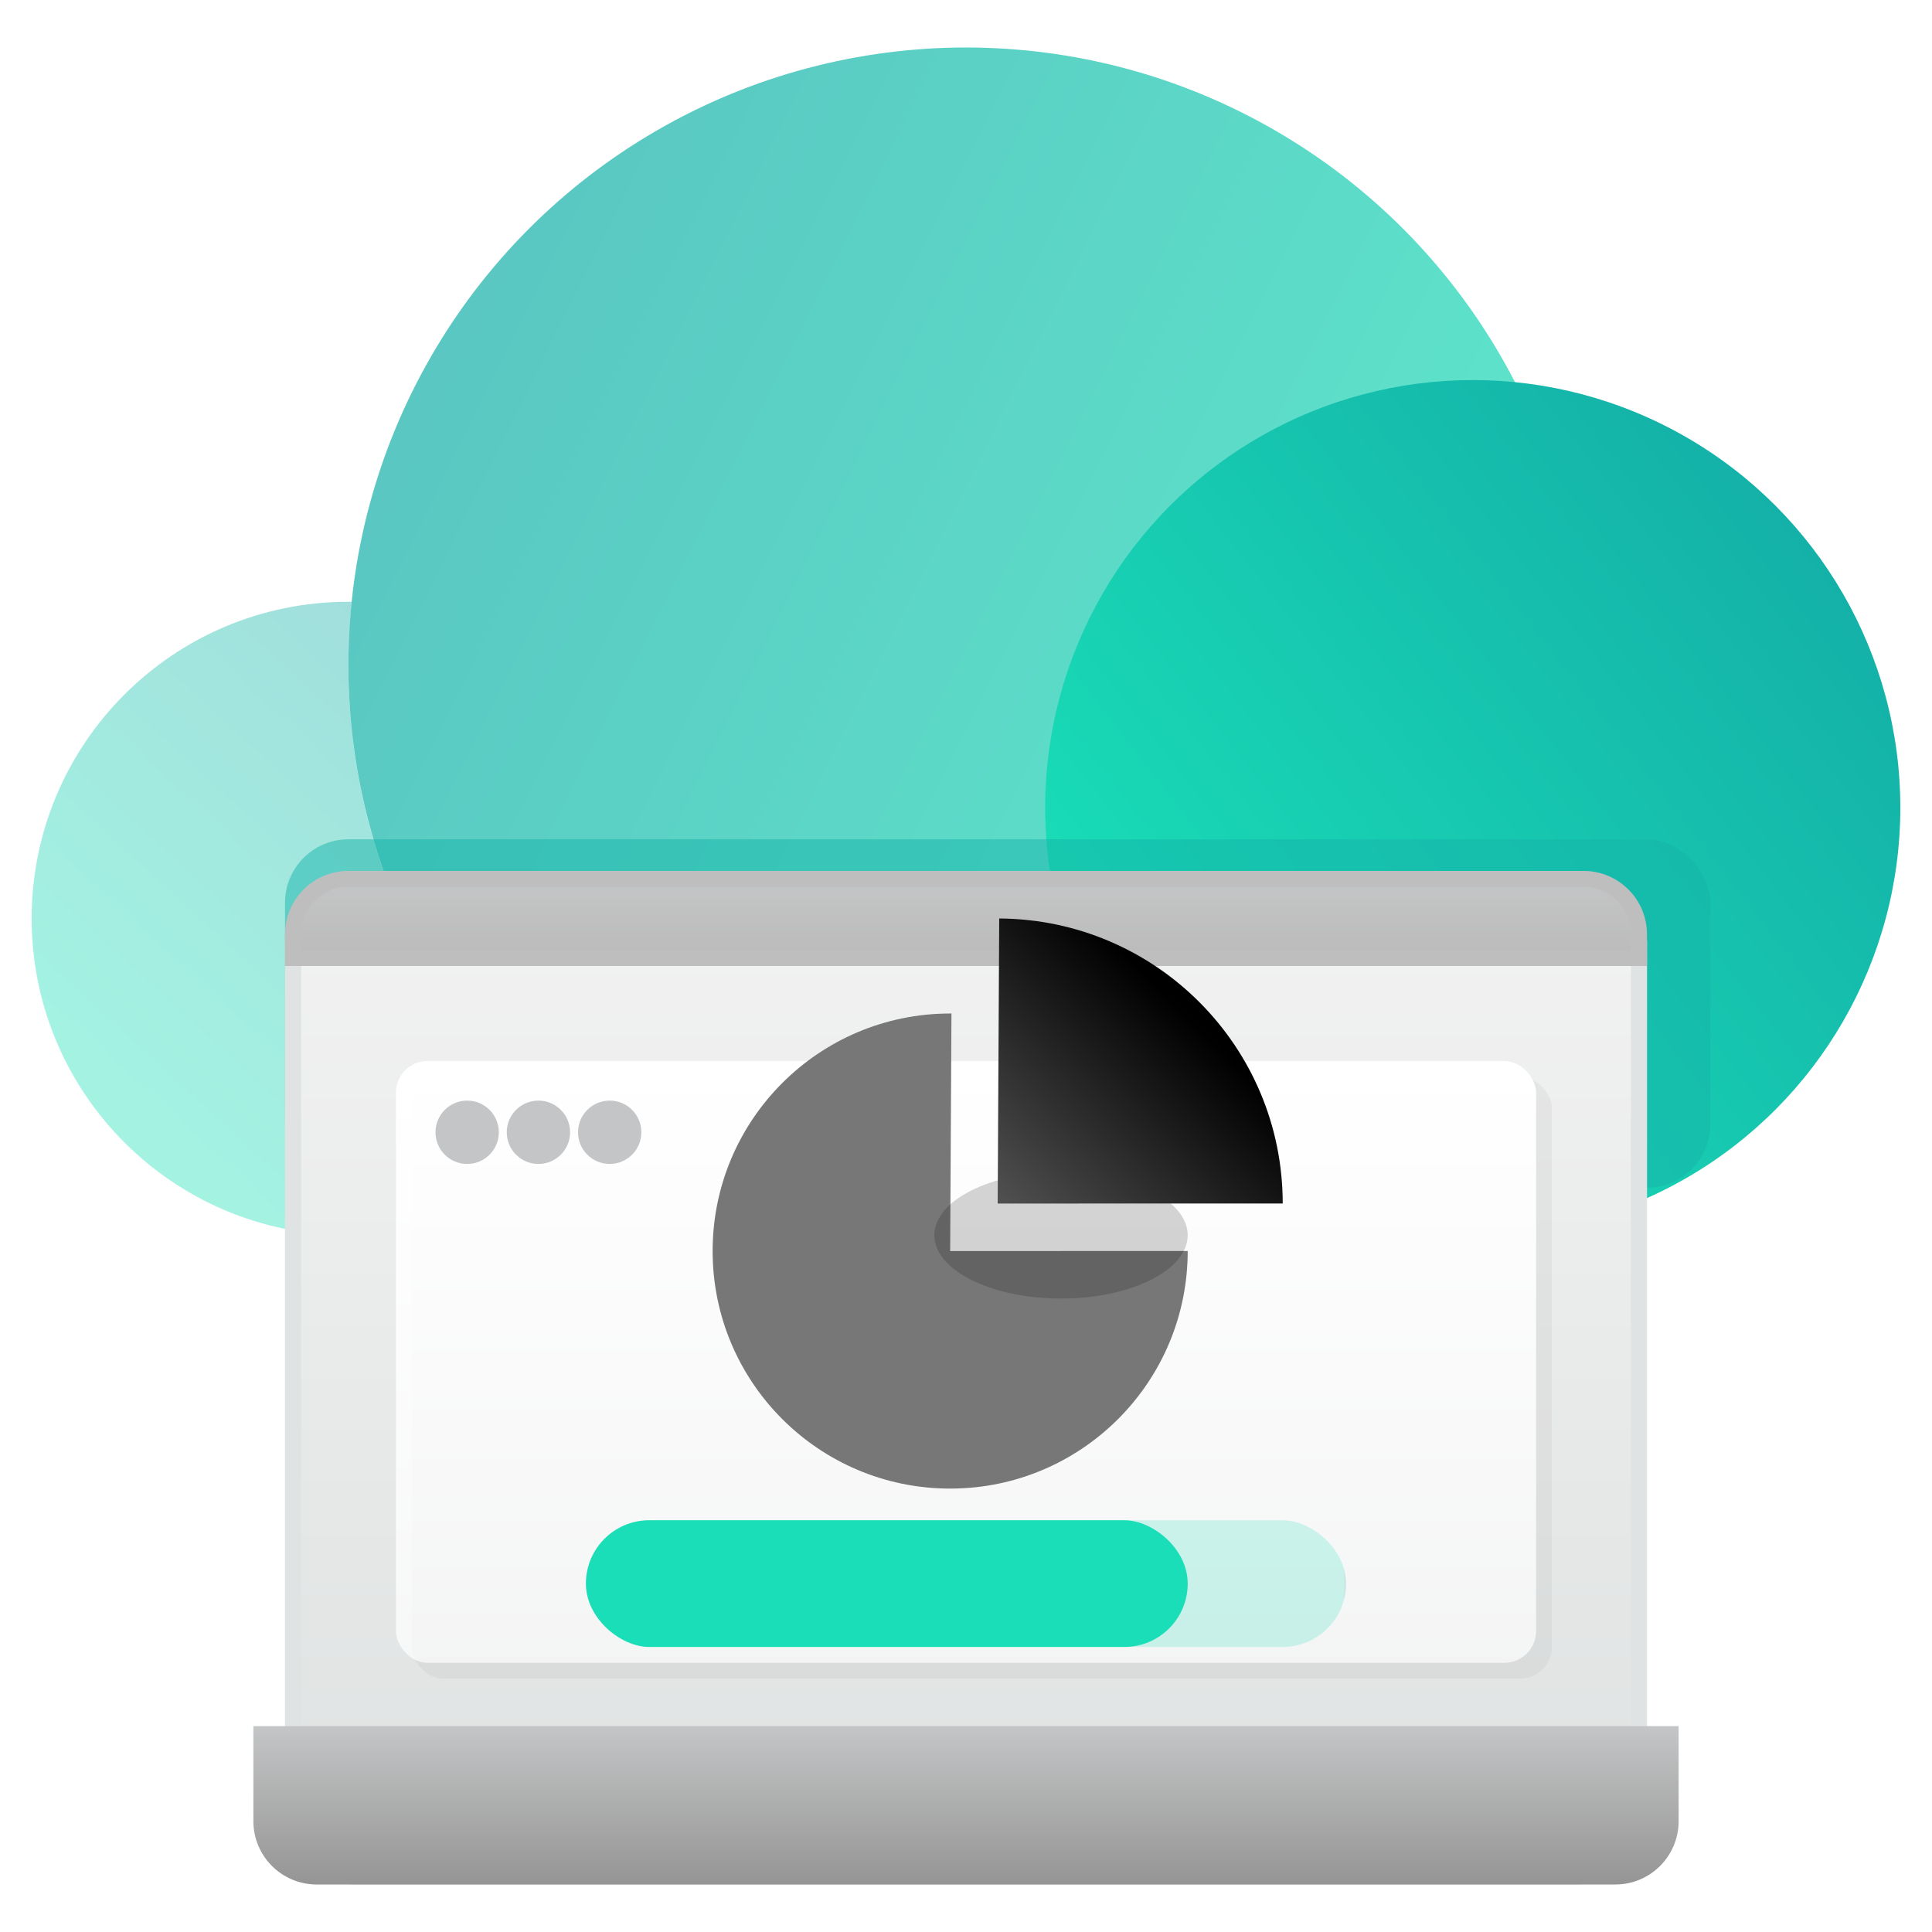
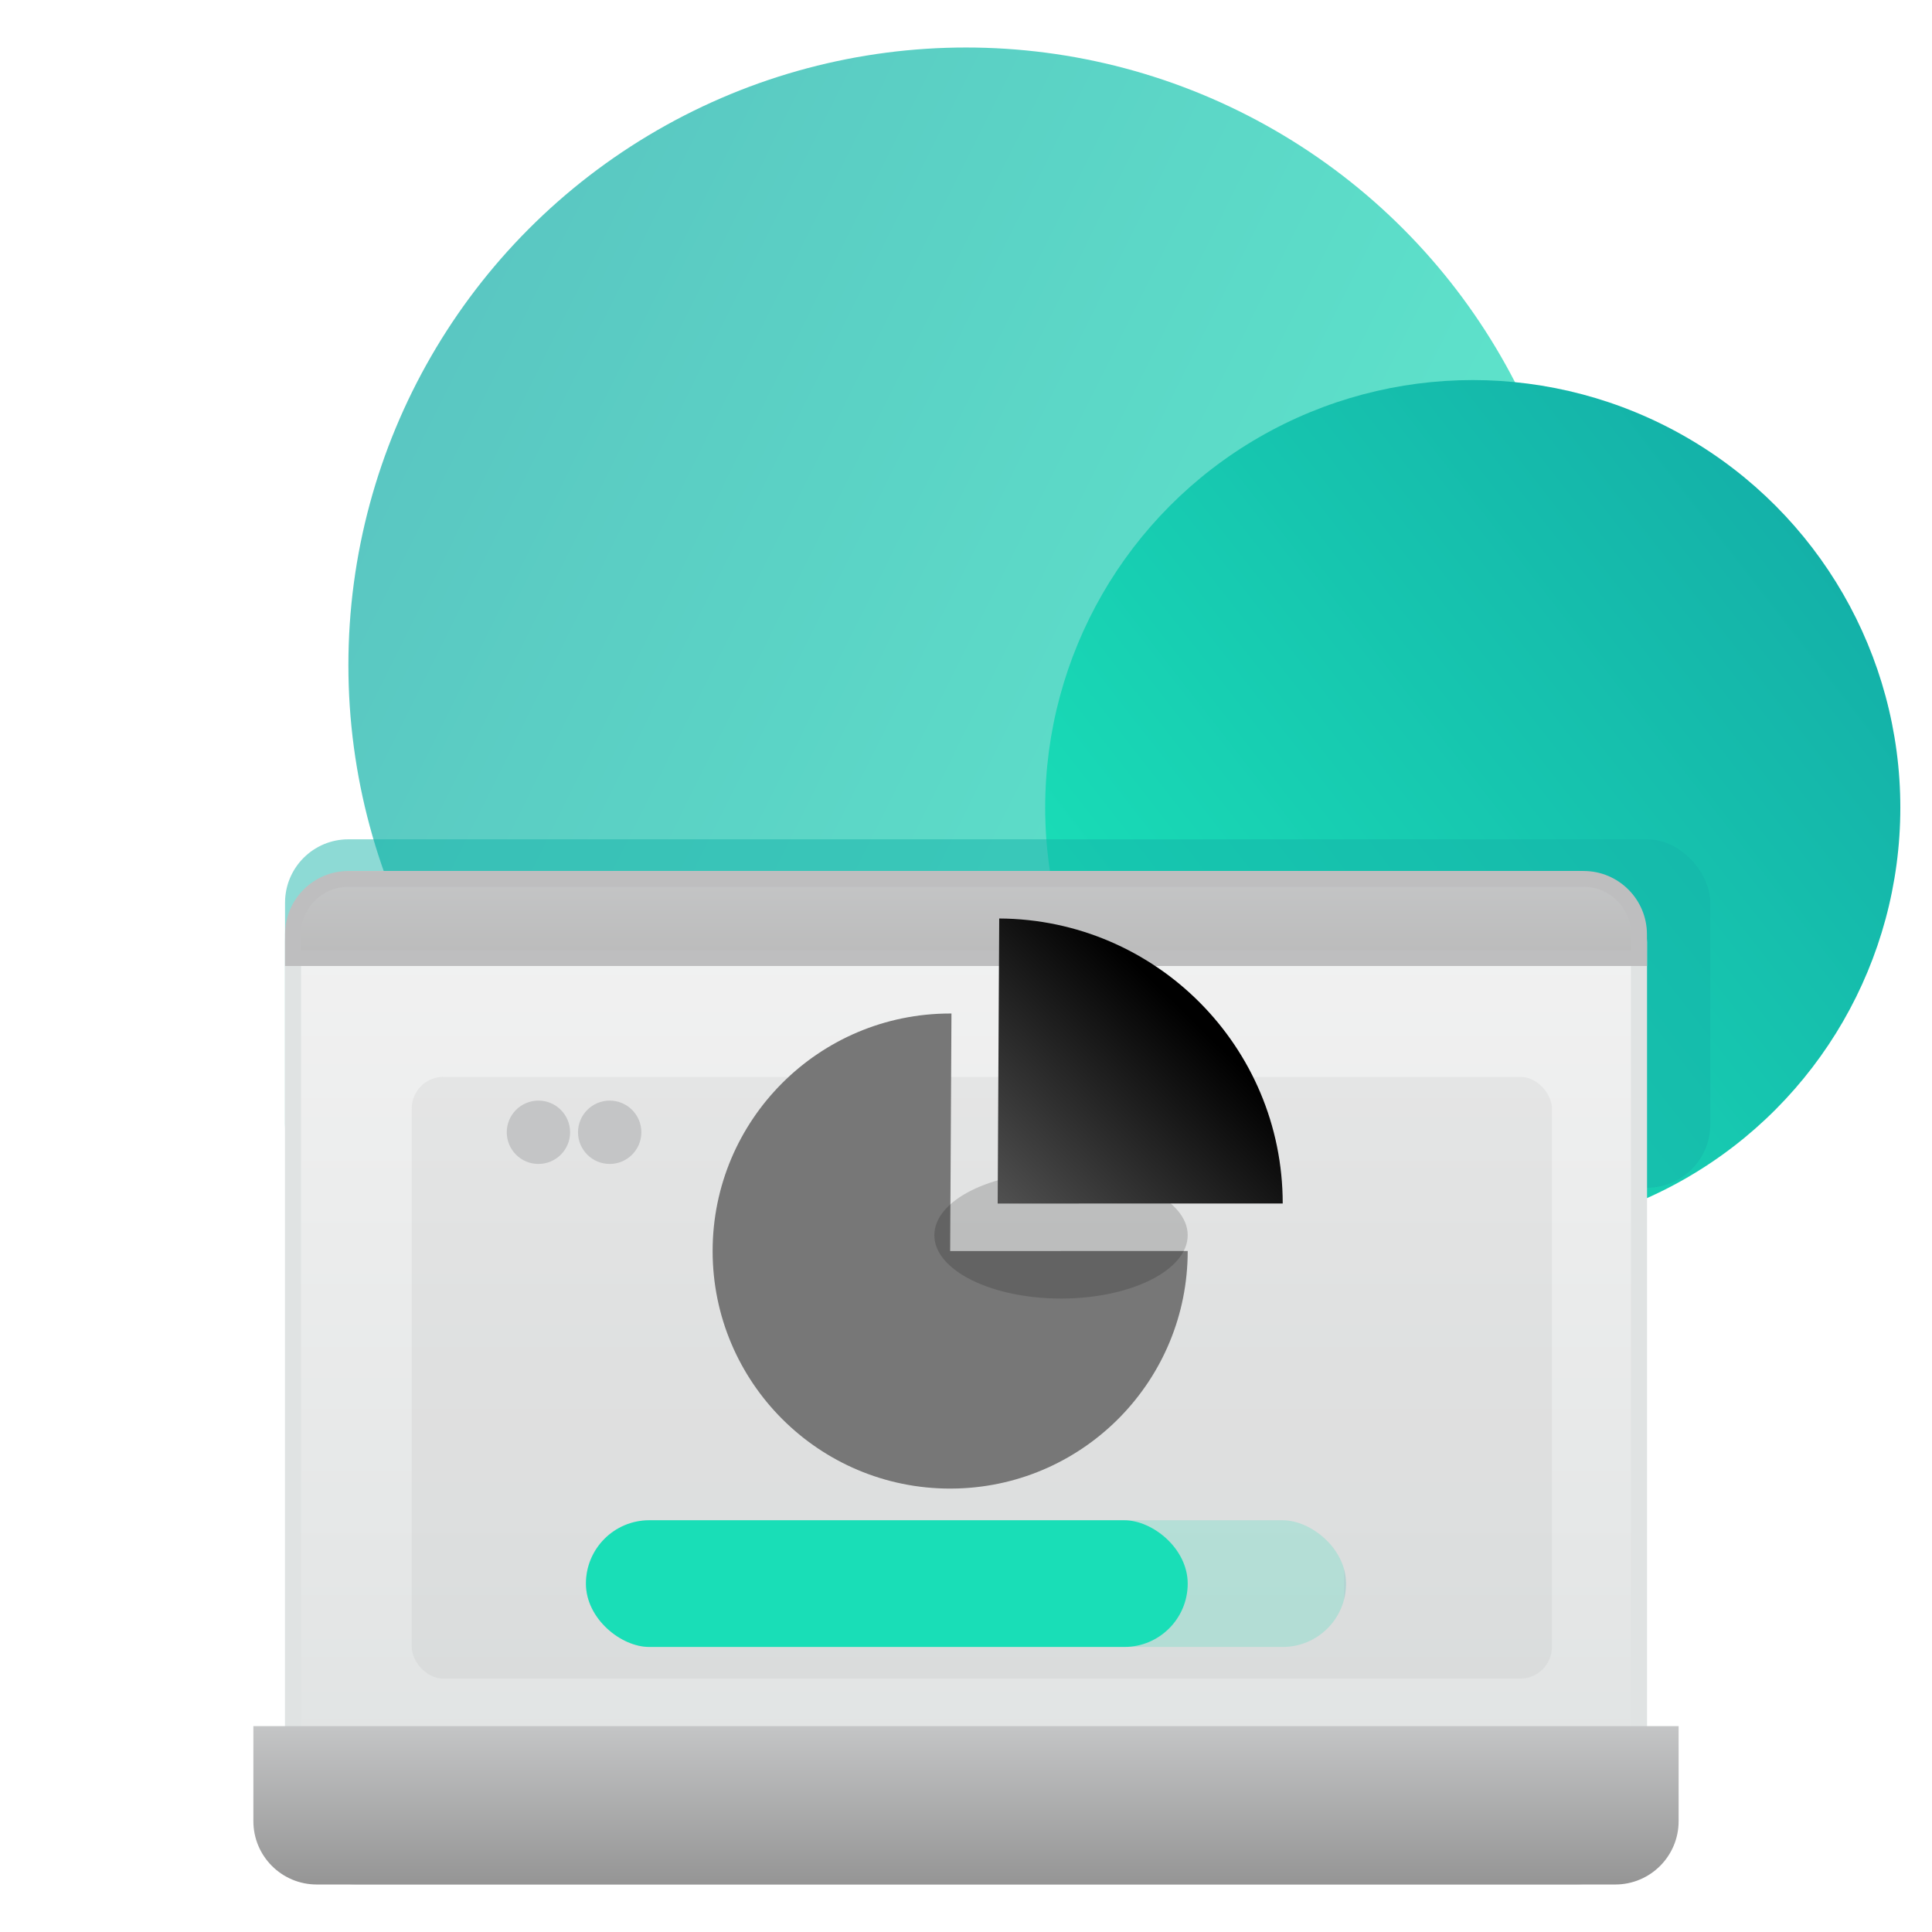
<svg xmlns="http://www.w3.org/2000/svg" xmlns:xlink="http://www.w3.org/1999/xlink" width="61px" height="61px" viewBox="0 0 61 61" version="1.1">
  <title>home_product1@1x</title>
  <defs>
    <linearGradient x1="18.949%" y1="77.217%" x2="70.736%" y2="10.928%" id="linearGradient-1">
      <stop stop-color="#19DEB7" offset="0%" />
      <stop stop-color="#14B0A8" offset="100%" />
    </linearGradient>
    <linearGradient x1="88.838%" y1="75.276%" x2="4.309%" y2="33.194%" id="linearGradient-2">
      <stop stop-color="#19DEB7" offset="0%" />
      <stop stop-color="#14B0A8" offset="100%" />
    </linearGradient>
    <linearGradient x1="11.35%" y1="77.736%" x2="89.787%" y2="16.694%" id="linearGradient-3">
      <stop stop-color="#19DEB7" offset="0%" />
      <stop stop-color="#14B0A8" offset="100%" />
    </linearGradient>
    <filter x="-13.3%" y="-54.5%" width="126.7%" height="209.1%" filterUnits="objectBoundingBox" id="filter-4">
      <feGaussianBlur stdDeviation="2" in="SourceGraphic" />
    </filter>
    <linearGradient x1="50%" y1="0%" x2="50%" y2="100%" id="linearGradient-5">
      <stop stop-color="#F2F2F2" offset="0%" />
      <stop stop-color="#DFE2E2" offset="100%" />
    </linearGradient>
-     <rect id="path-6" x="0" y="0" width="43" height="32" rx="2" />
    <linearGradient x1="50%" y1="0%" x2="50%" y2="100%" id="linearGradient-8">
      <stop stop-color="#C4C5C6" offset="0%" />
      <stop stop-color="#909090" offset="100%" />
    </linearGradient>
    <filter x="-14.0%" y="-200.0%" width="127.9%" height="500.0%" filterUnits="objectBoundingBox" id="filter-9">
      <feGaussianBlur stdDeviation="2" in="SourceGraphic" />
    </filter>
    <filter x="-8.3%" y="-15.8%" width="116.7%" height="131.6%" filterUnits="objectBoundingBox" id="filter-10">
      <feGaussianBlur stdDeviation="1" in="SourceGraphic" />
    </filter>
    <linearGradient x1="50%" y1="0%" x2="50%" y2="100%" id="linearGradient-11">
      <stop stop-color="#FFFFFF" offset="0%" />
      <stop stop-color="#FFFFFF" stop-opacity="0.695" offset="100%" />
    </linearGradient>
    <linearGradient x1="50%" y1="0%" x2="50%" y2="100%" id="linearGradient-12">
      <stop stop-color="#C4C5C6" offset="0%" />
      <stop stop-color="#BBBBBB" offset="100%" />
    </linearGradient>
    <linearGradient x1="50%" y1="0%" x2="50%" y2="100%" id="linearGradient-13">
      <stop stop-color="#C4C5C6" offset="0%" />
      <stop stop-color="#959595" offset="100%" />
    </linearGradient>
    <linearGradient x1="70.07%" y1="100%" x2="70.07%" y2="0%" id="linearGradient-14">
      <stop stop-color="#19DEB7" offset="100%" />
      <stop stop-color="#14B0A8" offset="0%" />
    </linearGradient>
    <linearGradient x1="70.07%" y1="100%" x2="70.07%" y2="0%" id="linearGradient-15">
      <stop stop-color="#19DEB7" offset="100%" />
      <stop stop-color="#14B0A8" offset="0%" />
    </linearGradient>
    <path d="M7.5,0 C7.514,0 7.528,3.7056106e-05 7.541,0 L7.5,7.5 L15,7.499 C15,11.561 11.773,14.868 7.743,14.996 L7.5,15 C3.358,15 0,11.642 0,7.5 C0,3.358 3.358,0 7.5,0 Z" id="path-16" />
    <filter x="-112.5%" y="-225.0%" width="325.0%" height="550.0%" filterUnits="objectBoundingBox" id="filter-18">
      <feGaussianBlur stdDeviation="3" in="SourceGraphic" />
    </filter>
    <linearGradient x1="67.749%" y1="34.621%" x2="-15.611%" y2="119.372%" id="linearGradient-19">
      <stop stop-color="#000000" offset="0%" />
      <stop stop-color="#666666" offset="100%" />
    </linearGradient>
  </defs>
  <g id="芯智慧" stroke="none" stroke-width="1" fill="none" fill-rule="evenodd">
    <g id="1首页切图" transform="translate(-480, -1786)">
      <g id="产品核心" transform="translate(91, 1595)">
        <rect id="矩形" fill="#FFFFFF" x="269" y="0" width="1200" height="320" />
        <g id="home_product1" transform="translate(389, 191)">
          <rect id="矩形" fill="#FFFFFF" x="0.5" y="0.5" width="60" height="60" />
-           <path d="M11,19 C11.034,19 11.068,19 11.102,19.001 C11.034,19.658 11,20.325 11,21 C11,27.057 13.762,32.469 18.095,36.046 C16.284,37.871 13.774,39 11,39 C5.477,39 1,34.523 1,29 C1,23.477 5.477,19 11,19 Z" id="形状结合" fill="url(#linearGradient-1)" opacity="0.4" />
          <circle id="椭圆形" fill-opacity="0.7" fill="url(#linearGradient-2)" cx="30.5" cy="21" r="19.5" />
          <circle id="椭圆形" fill="url(#linearGradient-3)" cx="46.5" cy="25.5" r="13.5" />
          <rect id="矩形" fill="#14B1A8" opacity="0.698" filter="url(#filter-4)" x="9" y="26.5" width="45" height="11" rx="2" />
          <rect id="矩形" stroke="#E0E3E3" stroke-width="0.5" fill="url(#linearGradient-5)" x="9.25" y="27.75" width="42.5" height="31.5" rx="2" />
          <g id="编组-27" transform="translate(9, 27.5)">
            <mask id="mask-7" fill="white">
              <use xlink:href="#path-6" />
            </mask>
            <rect stroke="#E0E3E3" stroke-width="0.5" x="0.25" y="0.25" width="42.5" height="31.5" rx="2" />
-             <path d="M2,0 L41,0 C42.105,-2.02906125e-16 43,0.895 43,2 L43,3 L43,3 L0,3 L0,2 C-1.3527075e-16,0.895 0.895,2.02906125e-16 2,0 Z" id="矩形" fill="url(#linearGradient-8)" filter="url(#filter-9)" mask="url(#mask-7)" />
          </g>
          <rect id="矩形" fill="#AEAEAF" opacity="0.395" filter="url(#filter-10)" x="13" y="34" width="36" height="19" rx="1" />
-           <rect id="矩形" fill="url(#linearGradient-11)" x="12.5" y="33.5" width="36" height="19" rx="1" />
-           <circle id="椭圆形" fill="#C4C5C6" cx="14.75" cy="35.75" r="1" />
          <circle id="椭圆形" fill="#C4C5C6" cx="17" cy="35.75" r="1" />
          <circle id="椭圆形" fill="#C4C5C6" cx="19.25" cy="35.75" r="1" />
          <path d="M50,27.75 C50.483,27.75 50.921,27.946 51.237,28.263 C51.554,28.579 51.75,29.017 51.75,29.5 L51.75,29.5 L51.75,30.25 L9.25,30.25 L9.25,29.5 C9.25,29.017 9.446,28.579 9.763,28.263 C10.079,27.946 10.517,27.75 11,27.75 L11,27.75 Z" id="矩形" stroke="#BEBEBF" stroke-width="0.5" fill="url(#linearGradient-12)" />
          <path d="M8,54.5 L53,54.5 L53,57.5 C53,58.605 52.105,59.5 51,59.5 L10,59.5 C8.895,59.5 8,58.605 8,57.5 L8,54.5 L8,54.5 Z" id="矩形" fill="url(#linearGradient-13)" />
          <rect id="矩形" fill="url(#linearGradient-14)" opacity="0.203" transform="translate(30.5, 50) scale(1, -1) rotate(90) translate(-30.5, -50) " x="28.5" y="38" width="4" height="24" rx="2" />
          <rect id="矩形" fill="url(#linearGradient-15)" transform="translate(28, 50) scale(1, -1) rotate(90) translate(-28, -50) " x="26" y="40.5" width="4" height="19" rx="2" />
          <g id="编组-15" transform="translate(22.5, 32)">
            <mask id="mask-17" fill="white">
              <use xlink:href="#path-16" />
            </mask>
            <use id="形状结合" fill="#777777" xlink:href="#path-16" />
          </g>
          <ellipse id="椭圆形" fill="#000000" style="mix-blend-mode: multiply;" opacity="0.403" filter="url(#filter-18)" cx="33.5" cy="39" rx="4" ry="2" />
          <path d="M31.549,29 C36.497,29.027 40.5,33.046 40.5,38 L40.5,37.999 L31.5,38 Z" id="形状结合" fill="url(#linearGradient-19)" />
        </g>
      </g>
    </g>
  </g>
</svg>